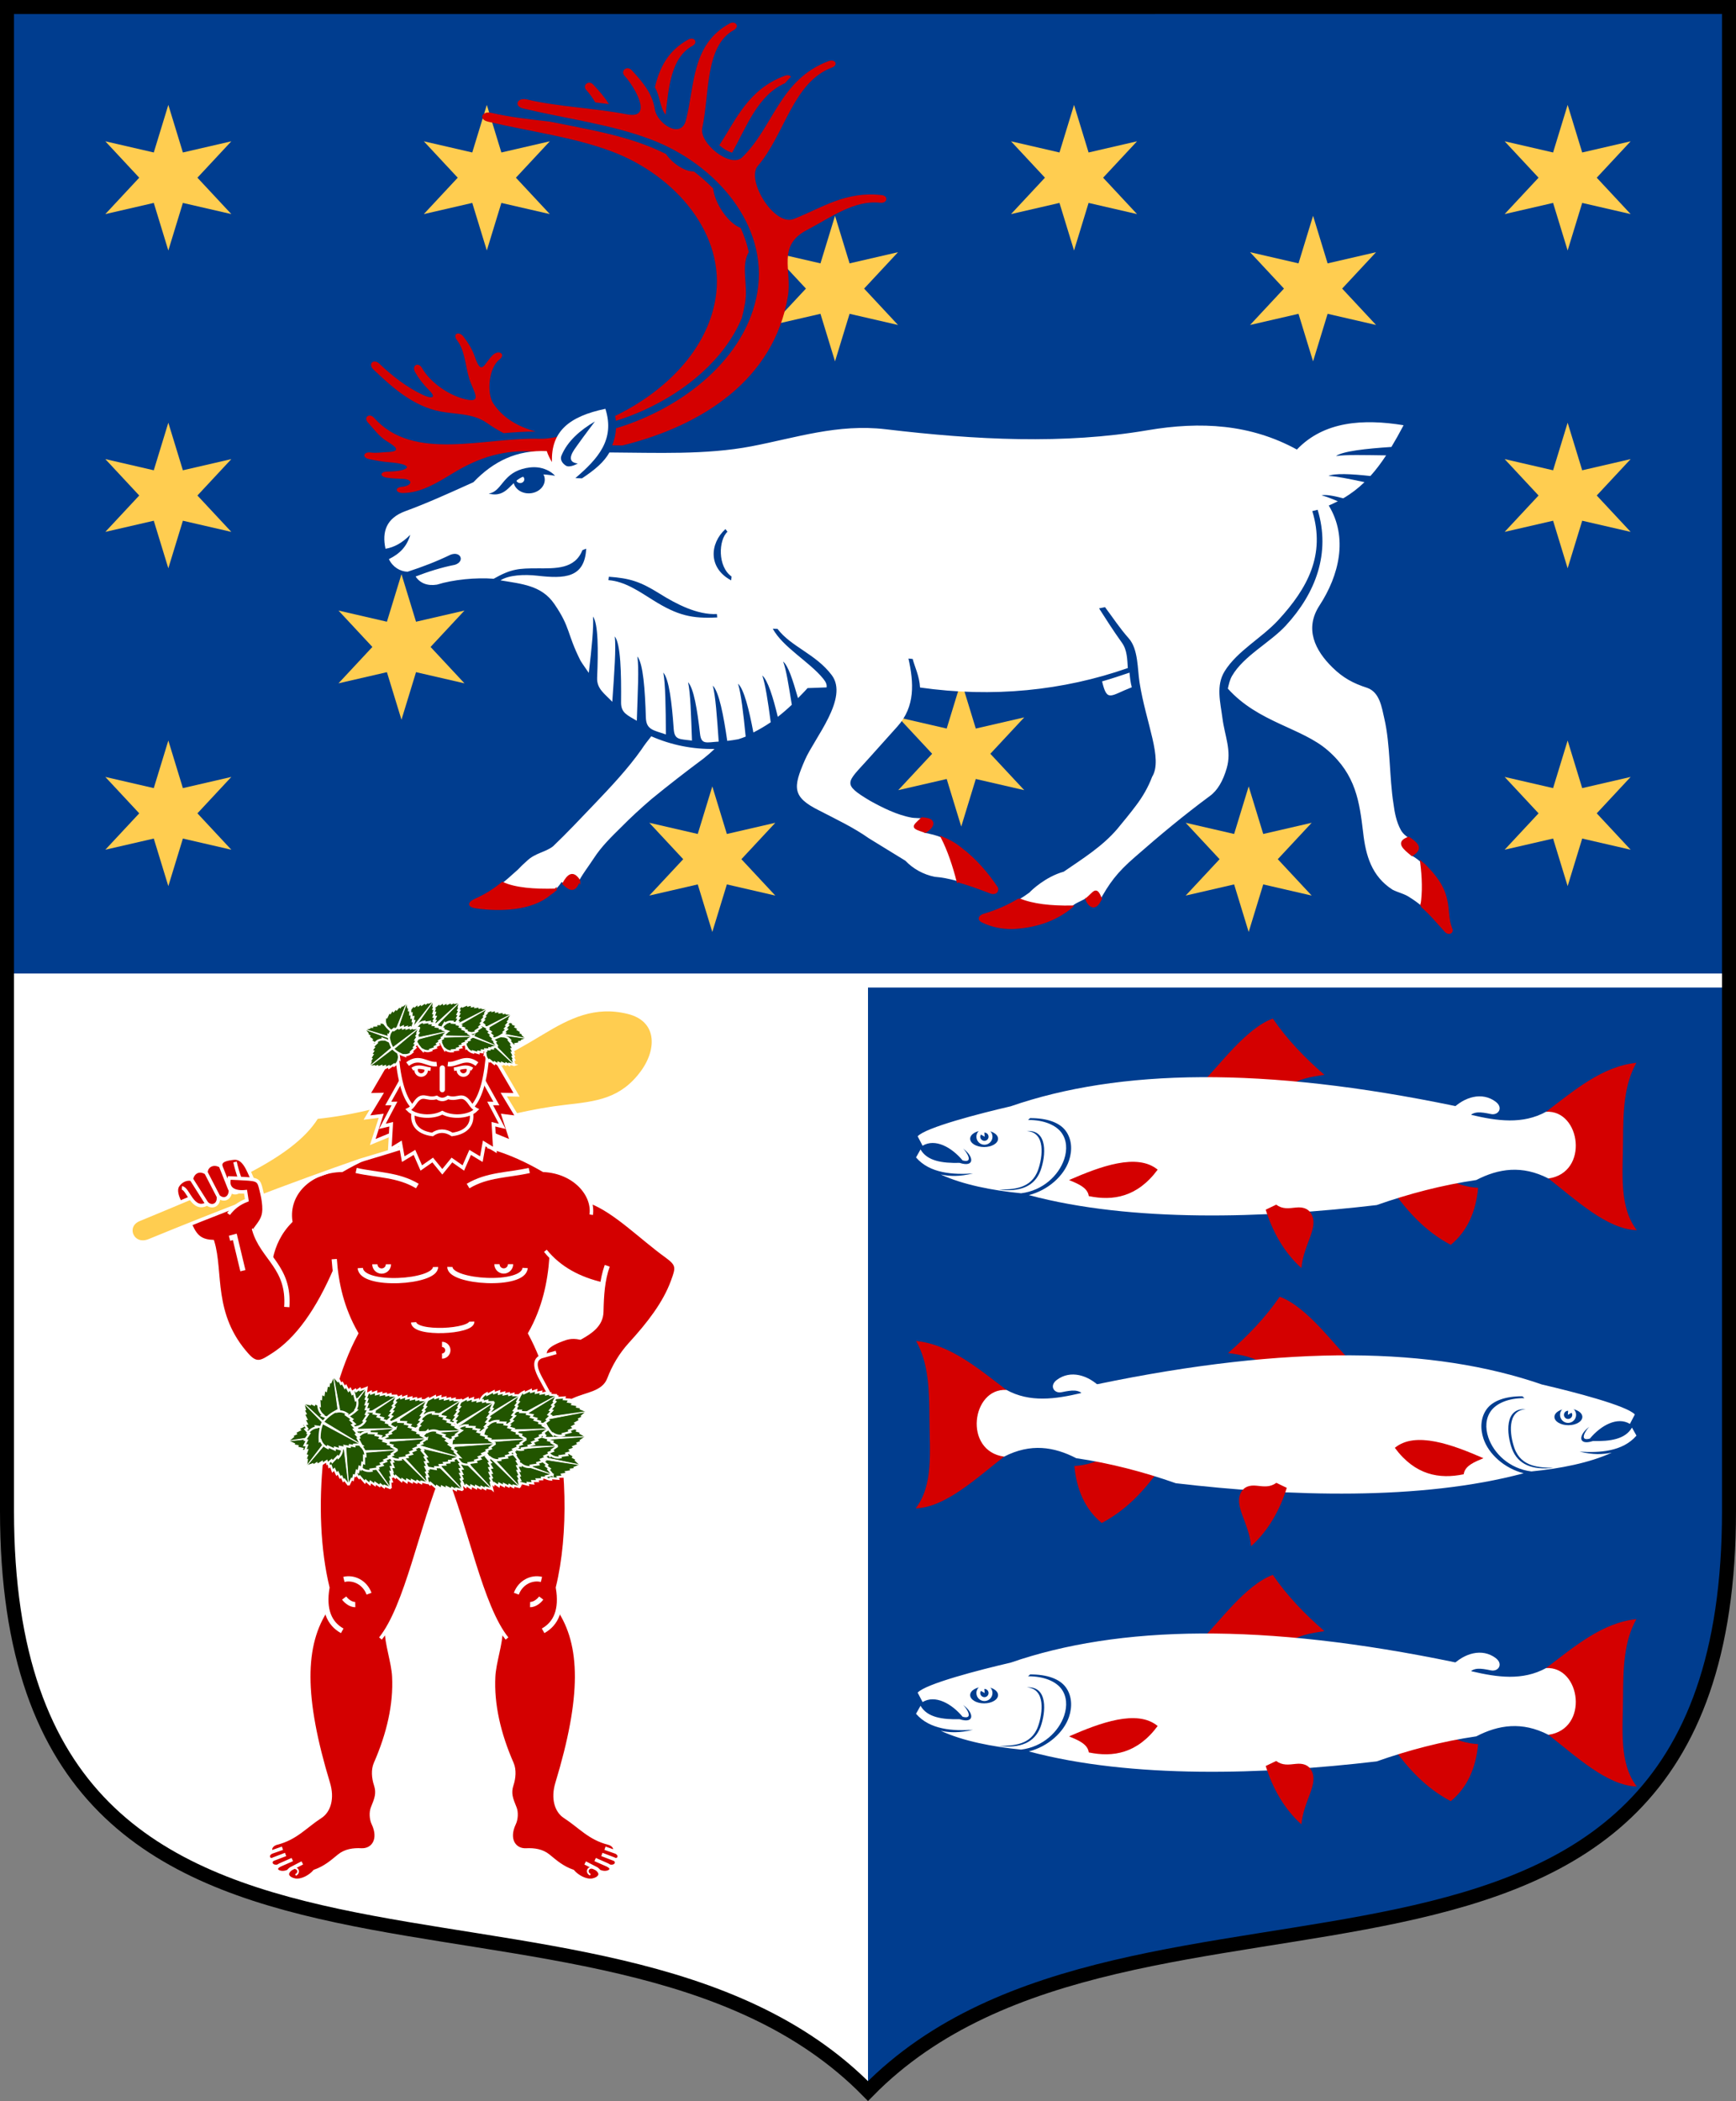
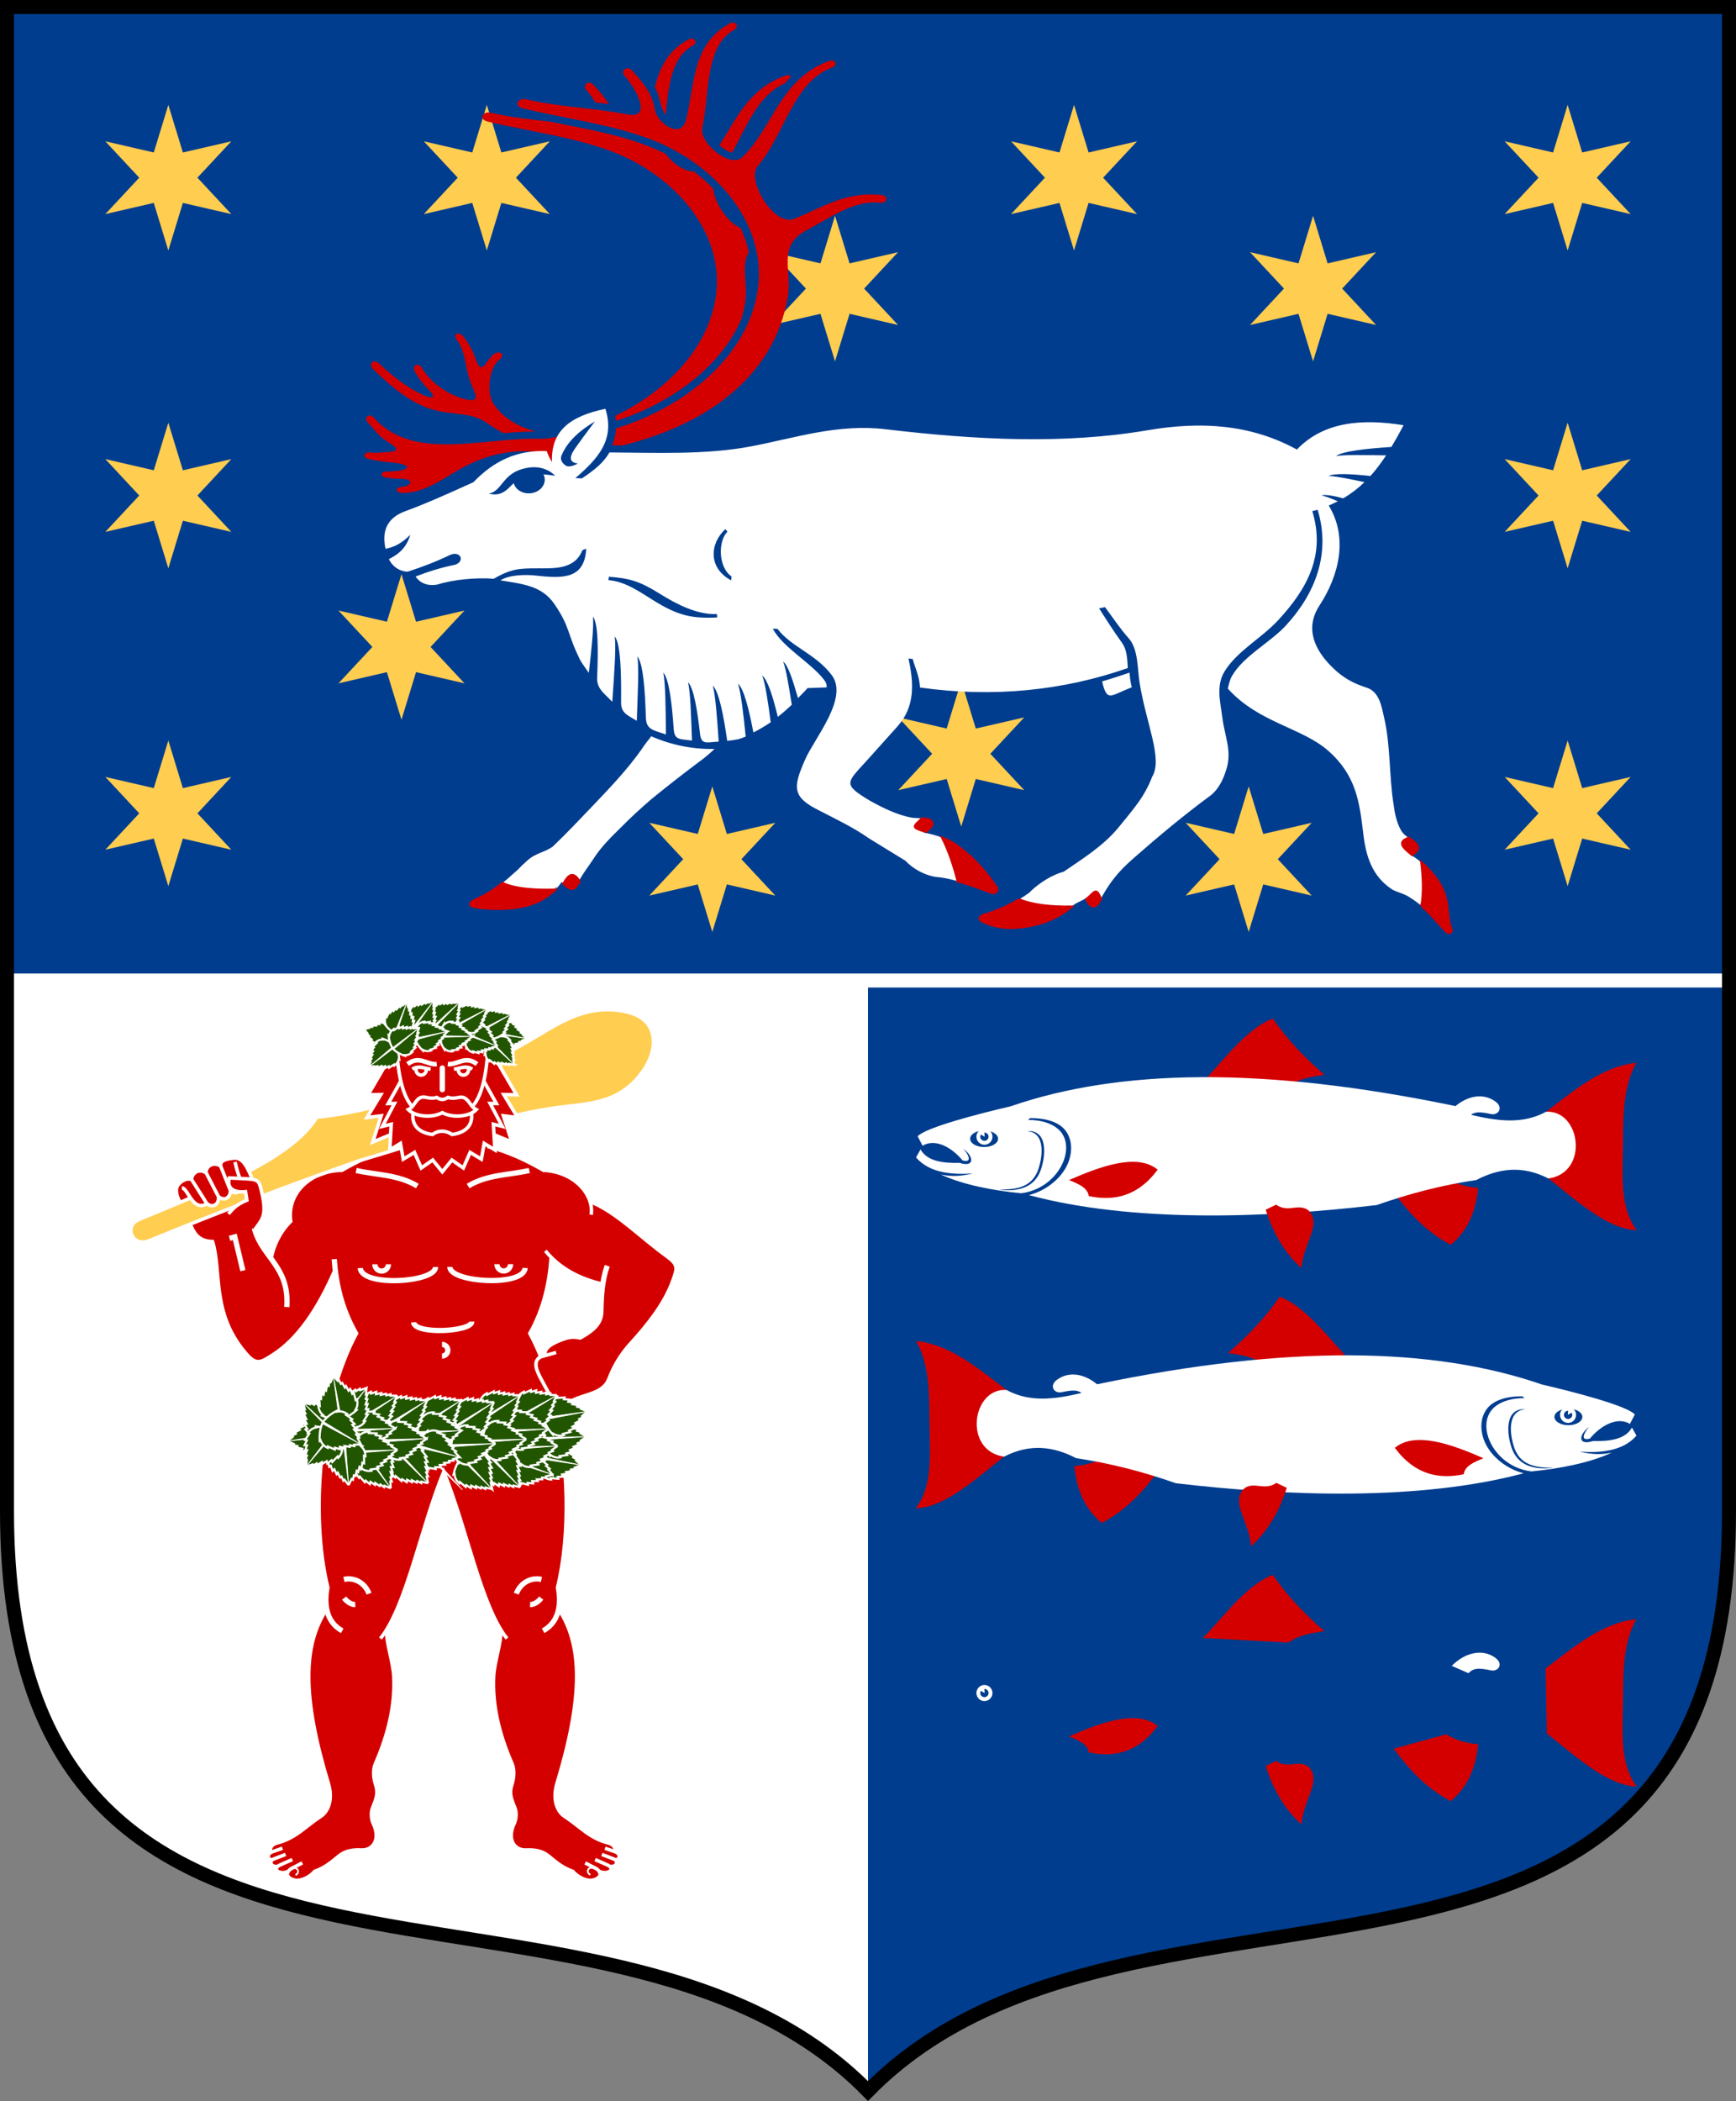
<svg xmlns="http://www.w3.org/2000/svg" xmlns:xlink="http://www.w3.org/1999/xlink" height="300" width="248">
  <rect width="100%" height="100%" fill="#808080" stroke="none" />
  <path d="m247 1v214.77c0 82.42-84.912 44.012-123 82.791-38.089-38.77-123-.37-123-82.79v-214.77z" fill="#003d8f" />
  <path d="m1 140v76.031c0 82.54 84.912 44.07 123 82.906v-158.94h-123z" fill="#fff" />
  <path id="a" d="m33.047 30.567-6.921-1.594-2.079 6.791-2.079-6.791-6.921 1.594 4.844-5.195-4.844-5.197 6.921 1.596 2.079-6.793 2.079 6.793 6.921-1.596-4.844 5.197z" fill="#ffcd50" fill-rule="evenodd" />
  <use height="300" transform="translate(154.336 97.303)" width="248" xlink:href="#a" />
  <use height="300" transform="translate(113.273 82.252)" width="248" xlink:href="#a" />
  <use height="300" transform="translate(77.711 97.303)" width="248" xlink:href="#a" />
  <use height="300" transform="translate(0 90.756)" width="248" xlink:href="#a" />
  <use height="300" transform="translate(33.306 66.999)" width="248" xlink:href="#a" />
  <use height="300" transform="translate(199.902 45.376)" width="248" xlink:href="#a" />
  <use height="300" transform="translate(0 45.376)" width="248" xlink:href="#a" />
  <use height="300" transform="translate(163.533 15.833)" width="248" xlink:href="#a" />
  <use height="300" transform="translate(95.241 15.833)" width="248" xlink:href="#a" />
  <use height="300" transform="translate(199.902)" width="248" xlink:href="#a" />
  <use height="300" transform="translate(129.386)" width="248" xlink:href="#a" />
  <use height="300" transform="translate(45.498)" width="248" xlink:href="#a" />
  <use height="300" transform="translate(199.902 90.756)" width="248" xlink:href="#a" />
  <g transform="matrix(.686 0 0 .622 42.158 -13.108)">
    <g fill-rule="evenodd">
      <path d="m16.287 105.86c-1.176-1.237.067-2.546 1.243-1.31 2.609 2.748 5.716 5.446 9.104 7.188 1.882.969 2.877.664 1.239-1.126-1.164-1.272-2.127-2.647-2.887-4.123-.781-1.518.666-2.438 1.447-.922 1.554 3.023 4.98 5.819 8.229 6.914 4.784 1.613 2.488-1.384 1.615-4.439-.818-2.861-.875-6.47-2.581-8.915-.976-1.397.398-2.165 1.372-.769 1.035 1.481 1.854 3.007 2.359 4.619 1.462 4.667 1.888 1.473 3.9-.56 1.302-1.096 2.533.089 1.23 1.185-2.272 1.913-2.693 7.789-1.277 10.104 2.079 3.399 5.078 5.259 8.802 6.434-2.161-.016-4.394.148-6.654.366-1.19-.683-2.344-1.454-3.467-2.328-2.866-2.23-6.277-1.946-9.632-2.636-5.736-1.178-10.165-5.599-14.042-9.683zm41.336 15.858.56.081c1.891.261 1.731 2.881.162 3.22.031-.092.06-.187.083-.284v-.007l.002-.008.013-.031.002-.01-.002-.001c.193-.859.024-1.722-.409-2.425-.118-.19-.255-.369-.41-.533z" fill="#d40000" />
      <path d="m15.376 126.45c-1.467-.324-1.198-1.72.368-1.496 1.215.175 2.377-.067 3.318-.097 3.364-.108 1.772-1.331-.012-2.534-1.499-1.013-2.578-2.647-3.915-4.306-.942-1.172.356-2.208 1.299-1.036 8.251 10.233 22.954 4.402 34.603 4.818 1.774.034 4.225-.479 6.142-1.388l-.336 3.933-3.836 3.74-1.531-2.652c-.712-.012-1.199-.286-1.478-.682-6.352-.528-11.609 1.235-17.143 4.956-3.463 2.33-6.718 4.519-10.427 4.537-1.503.005-1.867-1.31-.009-1.445 1.986-.274 2.178-1.687.081-1.803-1.127-.061-2.157-.073-3.292-.253-1.728-.254-1.511-1.408-.009-1.413 4.686-.023 6.038-1.676.321-2.157-1.427-.118-2.744-.41-4.143-.721z" fill="#d40000" />
      <path d="m40.147 48.993c-2.006-.516-1.267-2.527.739-2.011 3.816.993 7.964 1.47 12.136 2.009 8.198 1.849 16.766 3.279 24.197 7.433 1.343 2.141 3.922 4.072 5.809 4.001 1.443 1.207 2.795 2.521 4.033 3.927.301 3.308 3.042 7.918 5.725 9.054.744 1.783 1.315 3.636 1.682 5.533-1.688 3.26-.108 7.385-.766 11.707-.184 1.199-.42 2.361-.699 3.491-3.556 9.292-11.492 16.71-20.574 21.19-1.851.913-3.739 1.699-5.634 2.354-.03-.371-.076-.75-.138-1.135 10.437-5.59 19.083-15.08 20.878-26.834 2.267-14.837-8.367-28.416-21.637-33.89-8.071-3.331-16.996-4.545-25.751-6.823zm22.364-4.422c-.62-1.15-1.327-2.194-1.854-2.814-.946-1.11.479-2.376 1.423-1.267 1.359 1.599 2.462 3.014 3.27 4.491-.942-.147-1.89-.281-2.839-.41zm12.41-3.457c.956-4.359 2.633-8.351 6.96-10.962 1.25-.75 2.119.691.87 1.443-4.448 2.684-4.964 9.446-5.6 15.821-1.216-1.758-1.15-4.293-2.231-6.301zm13.427 13.298c3.547-6.043 6.066-12.847 13.605-15.938.622-.253 1.099-.088 1.305.218-.435.48-.846.975-1.238 1.483-5.593 2.705-7.904 9.72-11.008 15.937-.95-.258-1.825-.912-2.532-1.575l-.133-.126z" fill="#d40000" />
      <path d="m47.527 45.989c-2.063-.534-1.303-2.617.759-2.083 6.485 1.699 13.906 1.94 20.818 3.418 5.704 1.22 1.443-6.552-.479-8.827-.972-1.149.492-2.46 1.465-1.312 2.628 3.113 4.325 5.547 4.824 9.012.461 3.194 5.431 6.947 6.477 2.462 1.865-7.981 1.125-17.353 9.069-22.178 1.284-.778 2.179.716.895 1.492-6.041 3.67-5.031 14.698-6.561 22.45-.698 3.53 5.886 9.353 8.315 6.761 6.528-6.967 7.775-17.869 17.999-22.087 1.391-.572 2.088.906.698 1.477-8.151 3.363-9.794 15.318-15.443 22.586-2.517 3.238 3.415 13.931 7.463 12.187 5.87-2.53 10.753-6.433 18.308-5.488 1.496.181 1.217 1.941-.28 1.758-5.414-.676-10.242 3.345-15.328 6.295-6.215 3.603-3.001 9.219-3.91 15.205-2.876 18.941-17.605 29.631-34.45 34.21-.711-.008-1.421-.015-2.133-.021.455-1.229.735-2.526.795-3.92 14.035-4.67 27.154-16.16 29.444-31.244 2.333-15.364-8.608-29.422-22.258-35.092-8.304-3.447-17.485-4.705-26.491-7.065zm14.064 78.811c-.613.109-1.226.21-1.841.304-3.229.484-2.999-3.502-.43-3.886 1.366-.208 2.741-.489 4.114-.835-.157.981-.46 1.896-.879 2.762-.274.564-.598 1.114-.964 1.655z" fill="#d40000" />
      <path d="m87.346 193c-.702.738-1.45 1.462-2.283 2.187-3.656 3-7.321 6.127-10.863 9.327-2.256 2.14-4.318 4.23-6.255 6.393-2.14 2.322-4.164 4.505-5.716 7.149-1.044 1.778-2.623 4.004-3.392 5.831-.964 2.374-2.214.748-3.325-.36-.764 1.205-1.398 2.045-2.496 2.806-3.766 3.561-10.361 3.788-15.277 3.013-1.794-.28-1.503-1.101-.126-1.771 3.677-1.792 5.942-4.06 8.775-6.875.557-.664 1.177-1.321 1.861-1.977 1.702-1.847 3.881-2.001 5.47-3.384 2.919-3.069 5.668-6.304 8.442-9.5 3.475-4.009 7.108-8.246 9.96-12.705.614-1.039 1.318-2.045 2.049-3.044 4.185 2.016 8.6 2.996 13.175 2.91zm86.89-14.163c-4.491 1.915-5.135 3.53-6.184-1.35 2.283-.731 3.46-1.178 5.71-2.006.096 1.109.198 2.254.474 3.356zm41.023-41.717c.505-.243 1.411-.709 1.885-.977-1.363-.636-2.506-1.116-3.4-1.369.884-.206 2.495.089 4.525.687 1.644-1.059 3.096-2.289 4.428-3.71-3.259-.764-5.849-1.351-7.503-1.424 1.295-.643 4.661-.477 8.735.015 1.155-1.41 2.227-2.986 3.27-4.739-4.673-.065-8.379-.192-10.442.163 1.393-1.118 6.144-1.704 11.544-2.095.842-1.536 1.677-3.195 2.535-4.984-8.402-1.514-16.58-.932-22.217 5.58-9.652-5.824-19.998-6.512-31.059-4.437-17.48 3.28-35.758 2.241-54.574-.222-9.986-1.307-18.722 1.97-27.952 3.914-9.502 2.001-19.859 1.468-29.578 1.413-1.135 2.202-2.933 3.906-5.71 5.941l-1.383-.053c4.734-4.475 8.284-8.819 6.254-15.908-7.616 1.746-11.358 5.251-11.127 12.226-.455-.8-.82-1.641-1.082-2.514-6.185-.294-11.065 2.277-15.277 7.138-5.634 2.804-9.642 4.808-14.198 6.655-3.934 1.594-4.882 4.719-4.109 8.622 1.755-.316 3.453-1.303 5.151-3.203-.687 2.627-2.087 4.293-4.444 5.581.779 1.804 2.335 2.853 3.899 2.89 3.238-1.164 5.965-2.324 8.931-3.898 2.147-.916 3.057 1.543.928 2.306-2.926.639-5.617 1.592-8.197 2.692.924 1.538 2.462 2.216 4.446 1.866 3.421-1.176 8.136-1.669 11.814-1.351 3.669-2.312 5.334-2.388 9.131-2.388 3.714 0 7.763.231 9.346-4.178l.787-.338c-.311 6.755-4.51 6.919-10.184 6.204-2.706-.341-5.92-.165-7.668 1.065 4.415.83 8.556 1.135 11.216 5.421 3.411 5.495 2.557 6.652 5.44 12.997.487.891 1.234 2 1.738 2.831.608-5.718 1.046-10.519.874-12.938 1.112 1.712 1.099 7.714.862 14.037-.096 2.558 1.528 3.629 3.156 5.535.423-6.727.802-12.309.521-15.011 1.238 1.774 1.366 8.428 1.308 15.163-.021 2.42 1.317 2.9 3.277 4.208.19-6.694.481-12.094.113-14.77 1.223 1.636 1.598 7.659 1.772 13.992.076 2.84 1.525 2.914 4.172 3.906-.034-6.399-.098-11.62-.539-14.194 1.208 1.51 1.785 6.98 2.167 12.924.168 2.621 1.216 2.295 3.803 2.68-.2-6.061-.311-10.931-.817-13.392 1.187 1.386 1.929 6.326 2.496 11.864.261 2.567 1.398 1.914 3.886 1.764-.364-5.812-.659-10.476-1.229-12.849 1.3 1.42 2.237 6.804 3.009 12.684.768-.095 1.54-.223 2.316-.383.528-.183 1.047-.384 1.524-.602-.495-5.488-.968-9.883-1.592-12.146 1.24 1.268 2.284 5.905 3.196 11.203 1.157-.647 2.473-1.487 3.608-2.346-.58-4.873-1.11-8.67-1.754-10.736 1.151 1.102 2.233 4.917 3.229 9.493.985-.844 1.959-1.771 2.919-2.778-.669-4.456-1.142-7.997-1.812-9.923 1.094.98 2.037 4.343 3.1 8.403.613-.705 1.387-1.527 1.987-2.303l3.967-.156c.075-.621-.081-1.159-.71-2.011-2.861-3.875-8.403-7.209-10.498-11.464l.994.045c2.83 4.126 7.946 5.73 11.282 10.602 3.603 5.266-3.589 14.441-5.57 19.457-2.491 6.311-2.74 8.509 2.97 11.63 3.577 2.043 7.115 3.868 10.368 6.399 2.524 1.709 5.048 3.417 7.572 5.125 1.579 1.832 3.74 3.176 6.106 3.691.808.07 1.544.184 2.228.327 3.068.645 6.612 2.073 9.552 3.319.783.239 1.326-.197 1.181-1.038-2.001-3.326-4.512-6.582-7.522-9.07-1.77-1.646-4.234-2.889-6.575-3.418-.102-.09-.977-.181-1.077-.272 1.092-.709 2.032-1.688 1.563-2.553-.494-.907-3.172-.688-4.09-.866-3.114-.606-6.131-2.304-8.704-3.865-5.968-3.934-4.854-4.132-.43-9.567 2.04-2.507 4.081-5.014 6.12-7.52 3.734-4.586 3.401-10.058 2.29-15.578l.882.099c.388 1.726 1.407 3.922 1.529 6.551 15.113 2.368 29.799.733 43.27-4.467-.131-2.017-.116-4.106-1.228-5.814-1.824-2.799-3.408-5.557-4.759-7.885l1.239-.281c1.685 2.474 3.066 4.836 4.943 7.163 1.993 2.47 1.804 7.033 2.239 10.075 1.347 9.437 4.925 17.583 2.624 21.713-.829 2.42-1.974 4.585-3.376 6.622-1.21 1.784-2.547 3.566-3.884 5.349-3.094 3.998-7.149 6.777-11.142 9.801-3.778 1.15-6.789 4.324-7.131 4.777-2.861 2.326-6.045 4-9.359 5.093-.874.218-1.466 1.05-.383 1.592 1.91 1.02 3.948 1.465 6.113 1.465 4.67-.228 8.901-1.675 12.353-4.839.772-.905 1.872-1.205 3.09-2.028.213 1.116 1.433 2.987 2.569 1.051 2.238-4.515 3.793-6.875 7.649-10.547 5.017-4.849 10.124-9.536 15.537-13.945 1.595-1.276 2.734-3.465 3.496-6.358 1.073-4.078-.408-7.39-.886-11.501-.421-3.606-1.407-7.478.48-10.805 2.637-4.653 7.696-7.578 11.164-11.725 6.135-7.337 9.832-14.996 7.071-24.998l1.111-.307c2.737 9.919-.381 19.112-6.623 26.577-3.285 3.929-8.774 6.945-11.199 11.547-.476.904-.672 1.935-.88 2.926 6.341 7.785 15.375 8.971 20.805 14.172 5.867 5.618 6.6 11.771 7.383 18.957.523 5.092 1.733 9.957 6.13 13.044 1.228.689 2.514.919 3.673 1.835 3.163 2.162 4.981 4.803 7.226 7.487.696 1.028 1.669.534 1.234-.451-.762-2.134-.554-4.372-1.024-6.552-.621-3.23-2.403-5.659-4.525-7.995-1.057-1.015-1.668-1.61-2.696-2.215 1.303-.852 1.601-1.614 1.144-2.376-.829-1.38-2.468-1.724-3.344-3.492-.899-1.816-1.273-3.943-1.506-5.931-.896-6.186-.633-13.607-1.924-19.663-.511-2.4-.907-5.967-3.552-6.993-2.941-1.039-5.041-2.302-7.259-4.704-3.58-3.882-5.857-8.83-2.675-14.207 4.085-6.905 5.997-15.577 1.925-22.938z" fill="#fff" />
      <path d="m48.372 129.28c-1.78.318-3.169.885-2.872 2.551s1.981 2.758 3.762 2.44c1.78-.317 2.982-1.926 2.685-3.591-.297-1.666-1.796-1.719-3.576-1.401z" fill="#003d8f" />
-       <path d="m46.725 130.26c-.466.083-.778.529-.695.996.083.466.529.777.996.694.466-.083.777-.529.694-.995-.083-.46-.529-.77-.995-.69z" fill="#fff" />
+       <path d="m46.725 130.26z" fill="#fff" />
      <path d="m40.318 134.38c2.689-.468 2.793-4.28 6.927-5.634 1.026-.336 2.155-.506 3.231-.384 1.291.148 2.747.806 3.658 1.926-2.119-.386-4.53-.56-6.447.129-2.909 1.045-3.42 5.052-7.368 3.963z" fill="#003d8f" />
    </g>
    <path d="m39.747 155c4.763-4.41 19.493.535 20.959-8.17" fill="none" />
    <path d="m45.89 152.96c3.671-.387 7.922-.295 10.947-1.51" fill="none" />
    <path d="m56.347 127.93c-.614-.431-1.246-1.294-.882-2.266 1.261-3.342 3.884-5.836 6.972-7.846 0 0-2.307 3.352-3.645 5.433-.603.963-2.798 3.836.069 4.222 0 0-1.702 1.106-2.514.457z" fill="#003d8f" fill-rule="evenodd" />
    <path d="m75.882 157.33c3.572 2.462 7.912 4.922 11.953 4.695l.064.784c-5.234.296-8.191-.408-13.327-3.95-2.992-2.062-5.93-4.341-9.324-4.611l.09-.784c4.351.347 6.516 1.089 10.544 3.867z" fill="#003d8f" fill-rule="evenodd" />
    <path d="m89 142.68c-1.986 3.039-1.748 8.913 2.228 11.365" fill="none" />
    <path d="m87.886 145.78c-.289 1.94.006 4.117 1.037 5.884" fill="none" />
    <path d="m90.891 153.42-.08.876c-4.792-2.789-4.512-8.43-1.196-11.775l.424.618c-1.87 1.881-2.091 7.976.852 10.28z" fill="#003d8f" fill-rule="evenodd" />
    <g fill="#d40000" fill-rule="evenodd" stroke="#d40000" stroke-width=".5">
      <path d="m59.137 223.23c-.11.223-.212.443-.301.657-.855 2.106-1.934 1.062-2.943.028 1.067-2.115 1.995-2.811 3.244-.684z" />
      <path d="m54.211 225.3c-.344.373-.728.712-1.195 1.036-3.766 3.561-10.361 3.788-15.277 3.013-1.794-.28-1.503-1.101-.126-1.771 2.23-1.087 3.941-2.349 5.574-3.802 2.632 1.325 6.587 1.659 11.024 1.525z" />
      <path d="m234.58 229.03c1.852 1.734 3.256 3.658 4.883 5.603.696 1.028 1.669.534 1.234-.451-.762-2.134-.554-4.372-1.024-6.552-.621-3.23-2.403-5.659-4.525-7.995-.215-.207-.413-.397-.599-.572.373 3.393.518 6.733.031 9.967z" />
      <path d="m232.6 217.32c1.173-.812 1.432-1.541.993-2.273-.425-.709-1.066-1.144-1.705-1.64-2.619 1.029-.854 2.474.712 3.913z" />
      <path d="m164.81 227.47c.323 1.117 1.452 2.613 2.509.81.155-.314.309-.617.458-.912-1.042-2.699-1.148-1.585-2.966.102z" />
      <path d="m138 223.35c2.37.727 4.837 1.734 6.982 2.644.783.239 1.326-.197 1.181-1.038-2.001-3.326-4.512-6.582-7.522-9.07-1.092-1.016-2.45-1.88-3.88-2.515 1.333 2.874 2.438 6.513 3.238 9.98z" />
      <path d="m131.25 212.01c.97-.688 1.725-1.576 1.294-2.369-.255-.468-1.091-.637-1.968-.714-2.075 2.099-2.103 2.053.674 3.083z" />
      <path d="m150.79 227.53c-2.273 1.52-4.703 2.679-7.207 3.505-.874.218-1.466 1.05-.383 1.592 1.91 1.02 3.948 1.465 6.113 1.465 4.67-.228 8.901-1.675 12.353-4.839l.052-.059c-4.301.065-8.079-.363-10.929-1.663z" />
    </g>
  </g>
  <path d="m1 139h246v2h-246z" fill="#fff" />
  <path d="m55.199 232.74c3.186-5.142 5.158-15.224 8.191-22.612 3.034 7.388 5.005 17.473 8.193 22.614-.02 2.002-.96 4.598-1.063 6.644-.199 3.96.75 8.137 2.628 12.424.387.883.284 2.073-.026 3.009-.415 1.253-.073 2.042.447 3.336.243.602.19 1.582-.099 2.186-1.123 2.35.081 3.883 1.688 3.803 1.162-.058 2.287.101 3.194.843 1.003.821 1.971 1.685 3.476 2.206.606.723 1.846 1.441 2.832 1.258.71-.132 1.363-.629.937-1.252h.02c1.058.499 2.203-.145 1.454-.733.916.201 1.281-.568.812-.926l.008-.002c.606.068.878-.743.083-1.1l-.204-.072c.277-.562-.253-1.064-.81-1.205-2.759-.697-4.065-2.367-6.267-3.792-1.211-.784-1.767-2.592-1.115-4.741 3.734-12.309 3.659-19.732.229-24.871.172-.866.17-1.887-.03-3.072 1.869-7.658 1.617-18.098-.595-26.928.783.499 1.827.554 2.729.128 1.888-.891 4.296-.952 5.083-3.017.665-1.744 1.633-3.436 3.06-5.001 2.596-2.849 4.874-5.75 6.036-8.934.692-1.897.842-2.354-.894-3.603-3.645-2.625-7.283-6.378-10.858-7.739l-.044.002c-.696-2.253-3.153-4.326-6.649-4.49-2.029-1.175-4.768-2.571-7.992-3.401h-12.819c-3.225.831-5.963 2.226-7.992 3.401-4.449.038-7.899 3.255-7.321 7.276-1.589 1.608-2.371 3.378-2.788 5.223l-.025.078c-.902-1.235-1.837-2.434-2.323-4.098.601-.831 1.125-1.4 1.285-2.312.185-1.052-.093-2.224-.331-3.243-.261-1.111-.351-1.475-1.268-1.627-.603-1.315-1.216-3.215-2.707-3.038-.696.082-1.983.224-1.836 1.091l-.068-.005c-.997-.559-2.025.01-2.036.968l.016.032-.015-.004c-1.12-.678-1.963.098-2.078.932l.005.007h-.014c-.722-.173-1.525.232-1.949.893-.456.714-.032 1.389.184 2.141l.934 2.048c1.102 2.083 1.266 3.714 3.854 3.818 1.339 4.343-.258 10.404 4.988 16.22 1.345 1.492 2.096.906 3.557-.013 3.552-2.238 6.494-6.482 8.976-12.237.352 3.042 1.18 6.084 2.911 9.126-5.182 9.598-6.69 25.648-4.089 36.308-.201 1.187-.203 2.21-.029 3.078-3.426 5.138-3.501 12.56.232 24.864.653 2.15.096 3.957-1.114 4.741-2.203 1.425-3.509 3.095-6.267 3.792-.56.141-1.09.645-.809 1.209l.093.068c-.796.356-.524 1.168.083 1.1l.005.004c-.146.112-.21.264-.203.414.018.33.388.649 1.016.51-.749.587.396 1.232 1.454.733l.022-.003c-.431.626.223 1.124.934 1.256.986.183 2.226-.535 2.832-1.258 1.505-.521 2.473-1.385 3.476-2.206.907-.743 2.033-.901 3.193-.843 1.608.08 2.812-1.452 1.689-3.803-.289-.604-.342-1.584-.099-2.186.52-1.293.862-2.083.446-3.336-.31-.935-.412-2.126-.026-3.009 1.879-4.287 2.828-8.464 2.628-12.424-.103-2.046-1.044-4.643-1.062-6.646zm30.912-49.387c-.186 1.258-.24 2.563-.272 3.947-.042 1.802-1.478 2.776-2.969 3.606-1.292-.257-2.0.021-2.666.272-2.346.883-2.503 1.615-2.489 2.366l.012.049-.417.118-.06.026c-.478-1.187-.999-2.311-1.565-3.36 2.009-3.532 2.803-7.311 3.045-10.841l.012-.018c1.947 1.958 4.456 3.166 7.368 3.835z" fill="#d40000" fill-rule="evenodd" />
  <path d="m40.969 186.62c.406-5.704-3.407-7.005-4.583-11.036.712-.985 1.316-1.601 1.335-2.859.011-.714-.095-1.508-.293-2.328" fill="none" stroke="#fff" stroke-width=".75" />
  <path d="m86.747 180.73c-.731 2.059-.851 4.197-.906 6.564-.042 1.802-1.478 2.776-2.969 3.606-1.292-.257-2.0.021-2.666.272-2.346.883-2.503 1.615-2.489 2.366" fill="none" stroke="#fff" stroke-width=".75" />
  <path d="m77.912 178.59c2.054 2.53 4.892 4.012 8.267 4.777m-1.843-11.777c3.574 1.362 7.212 5.114 10.858 7.739 1.736 1.249 1.586 1.706.894 3.603-1.162 3.184-3.44 6.084-6.036 8.934-1.427 1.565-2.395 3.257-3.06 5.001-.786 2.064-3.195 2.125-5.083 3.017-.906.428-1.954.37-2.737-.134-.261-.168-.493-.386-.68-.652l-1.232-2.27c-.529-.974-1.276-2.565.051-3.119l2.137-.602m-9.793-29.41c3.224.831 5.963 2.226 7.992 3.401 4.449.209 7.218 3.51 6.81 6.339m-27.616-9.74c-3.225.831-5.963 2.226-7.992 3.401-4.449.038-7.899 3.255-7.321 7.276-1.589 1.608-2.371 3.378-2.788 5.223m9.168 1.606c-2.486 5.777-5.434 10.038-8.996 12.28-1.462.919-2.212 1.506-3.557.013-5.245-5.816-3.649-11.877-4.988-16.22-2.588-.104-2.751-1.735-3.854-3.818" fill="none" stroke="#fff" stroke-width=".5" />
  <path d="m77.251 193.74c-.478-1.187-1-2.313-1.566-3.362 2.009-3.532 2.803-7.311 3.045-10.841" fill="none" stroke="#fff" stroke-width=".493" />
  <path d="m48.89 232.85c-1.856-1.028-2.717-3.018-2.185-6.168-2.601-10.66-1.094-26.71 4.089-36.308-2.01-3.532-2.804-7.063-3.046-10.594m29.839 53.067c1.856-1.028 2.717-3.018 2.186-6.168 1.869-7.662 1.617-18.108-.598-26.942m-30.046 25.773c1.377-.339 2.983.408 3.591 2.037m-3.557.622c.425.564 1.058.944 1.589.932m26.599-3.591c-1.378-.339-2.984.408-3.591 2.037m3.556.622c-.425.564-1.057.944-1.588.932m-24.85-61.981c3.062.691 5.976.568 8.742 2.222m15.99-2.222c-3.062.691-5.977.568-8.742 2.222m-15.398 11.71c.172 2.741 10.791 2.074 10.743-.149m-6.721-.393c0 .537-.436.972-.972.972-.537 0-.972-.435-.972-.972m5.535 8.29c.134 1.785 8.353 1.351 8.314-.096m-4.252 3.251c.46 0 .832.372.832.831s-.372.831-.832.831m11.869-12.576c-.173 2.741-10.792 2.074-10.743-.149m6.721-.393c0 .537.435.972.972.972.536 0 .972-.435.972-.972" fill="none" stroke="#fff" stroke-width=".75" />
  <path d="m34.698 181.43-1.156-4.827-.754.201" fill="none" stroke="#fff" stroke-width=".75" />
  <path d="m86.427 263.89 1.544.541c.795.357.524 1.168-.083 1.1m-1.906-.752 1.714.654c.742.283.378 1.284-.68 1.014m-1.995-.939 1.72.756c1.338.623.052 1.484-1.125.928m-14.034-34.53c.005 2.013-.959 4.65-1.064 6.723-.199 3.96.75 8.137 2.628 12.424.387.883.284 2.073-.026 3.009-.415 1.253-.073 2.042.447 3.336.243.602.19 1.582-.099 2.186-1.123 2.35.081 3.883 1.688 3.803 1.162-.058 2.287.101 3.194.843 1.003.821 1.971 1.685 3.476 2.206.606.723 1.846 1.441 2.832 1.258.84-.156 1.602-.824.586-1.608l-1.65-.854m-11.166-32.04c-3.704-4.602-5.746-15.799-9.039-23.82-3.293 8.021-5.334 19.218-9.038 23.82m25.412-4.249c3.469 5.14 3.559 12.574-.189 24.929-.652 2.15-.096 3.957 1.115 4.741 2.202 1.425 3.509 3.095 6.267 3.792.559.141 1.089.645.808 1.209m-32.566-31.71c-.005 2.013.959 4.65 1.063 6.723.2 3.96-.749 8.137-2.628 12.424-.387.883-.285 2.073.026 3.009.416 1.253.074 2.042-.446 3.336-.243.603-.19 1.582.099 2.186 1.123 2.35-.081 3.883-1.689 3.803-1.161-.058-2.286.101-3.193.843-1.003.821-1.971 1.685-3.476 2.206-.606.723-1.846 1.441-2.832 1.258-.841-.156-1.602-.824-.586-1.608l1.65-.854m3.531-36.291c-3.468 5.14-3.558 12.574.189 24.929.653 2.15.096 3.957-1.114 4.741-2.203 1.425-3.509 3.095-6.267 3.792-.56.141-1.09.645-.809 1.209m1.637-.474-1.544.541c-.796.357-.524 1.168.083 1.1m1.906-.752-1.714.654c-.741.283-.378 1.284.681 1.014m1.994-.939-1.719.756c-1.339.623-.053 1.484 1.125.928" fill="none" stroke="#fff" stroke-width=".5" />
  <path d="m19.855 174.12c10.828-4.525 21.675-8.578 25.392-14.606 10.404-1.071 21.096-5.302 32.178-12.011 3.874-2.345 7.51-4.158 12.303-2.978 4.39 1.081 4.443 5.261 2.024 8.56-2.957 4.031-6.525 4.411-10.926 4.906-9.188 1.036-19.464 4.792-29.402 7.702-10.037 3.483-20.084 7.353-30.11 11.46-2.407.986-3.706-2.095-1.46-3.034z" fill="#ffcd50" fill-rule="evenodd" stroke="#fff" stroke-width=".5" />
  <path d="m36.386 175.58c.712-.985 1.316-1.601 1.335-2.859.011-.714-.095-1.508-.293-2.328-.339-1.402-.343-1.829-1.356-1.996-.603-1.315-1.216-3.215-2.707-3.038-.696.082-1.983.224-1.836 1.091l-.068-.005c-.997-.559-2.025.01-2.036.968l.016.032-.015-.004c-1.12-.678-1.963.098-2.078.932l.005.007h-.014c-.722-.173-1.525.232-1.949.893-.456.714-.032 1.389.184 2.141l1.398-.743c.583.908 1.312 1.96 2.633 1.203.615.569 1.708.291 1.608-1.01l-.004-.017c.827.726 1.724.187 1.715-.893.278.404.774.439 1.164.197.31.043.649.041.991.004.062.406.124.811.187 1.216-1.158.441-1.997 1.121-2.619 1.964l3.741 2.245z" fill="#d40000" fill-rule="evenodd" />
  <g stroke="#fff">
    <path d="m25.981 169.61c.91.044 1.508 3.48 3.63 2.255m-2.273-3.489c-.722-.173-1.525.232-1.949.893-.46.719-.005 1.728.311 2.42m5.511-.829c.108 1.396-1.16 1.615-1.735.872l-2.128-3.362c.115-.834.958-1.61 2.078-.932m3.496 2.498c.018 1.095-.893 1.643-1.727.897l-.835-1.615-.935-1.808c.011-.958 1.04-1.527 2.036-.968m4.61 1.952c-.603-1.315-1.214-3.215-2.705-3.038-.752.089-2.195.246-1.772 1.314l1.221 3.077c.236.591.824.678 1.271.401m-.512-4.237c.171.757.399 1.571.685 2.346m2.127 7.321c.712-.985 1.316-1.601 1.335-2.859.011-.714-.095-1.508-.293-2.328-.399-1.65-.334-1.95-1.993-2.065-.928-.065-1.909-.101-2.674-.137-.455 1.665.905 2.116 2.317 1.963.062.406.124.811.187 1.216-1.158.441-1.997 1.121-2.619 1.964" fill="none" stroke-width=".5" />
    <path d="m83.013 209.18-.908.365.101.189-.638.087.068.228-.751.128.159.229-.759.117.162.314-.778.043.079.259-1.079-.095.053.21c-.501-.045-.965-.224-1.346-.699l-.084.133c-.347-.843-.559-1.713-.486-2.616.244-.872.745-1.614 1.362-2.286l.032.153c.523-.313 1.02-.321 1.505-.189l-.122.178 1.044.285-.164.215.716.309-.261.238.672.373-.228.16.66.38-.142.191.568.303-.159.142.725.657z" fill="#250" fill-rule="evenodd" stroke-width=".3" />
    <path d="m82.944 209.17-6.17-.932.059-.329 6.112 1.261z" fill="#fff" fill-rule="evenodd" stroke-width=".1" />
    <path d="m83.792 205.12-.804.557.139.162-.603.226.116.208-.704.291.206.187-.714.282.228.27-.75.214.134.235-1.073.146.098.193c-.499.067-.99-.005-1.468-.384l-.052.148c-.524-.746-.924-1.546-1.052-2.444.045-.905.369-1.739.822-2.53l.066.143c.44-.422.923-.539 1.425-.518l-.08.201 1.082.047-.112.246.766.143-.201.29.737.215-.187.206.728.225-.096.217.621.17-.124.174.852.48z" fill="#250" fill-rule="evenodd" stroke-width=".3" />
    <path d="m83.723 205.12-6.224.455-.016-.333 6.239-.121z" fill="#fff" fill-rule="evenodd" stroke-width=".1" />
    <path d="m83.891 201.52-.733.649.158.144-.572.296.14.193-.665.372.227.162-.676.365.258.241-.719.301.16.217-1.048.272.12.18c-.487.125-.984.112-1.503-.208l-.034.153c-.609-.678-1.101-1.426-1.334-2.301-.062-.904.16-1.771.517-2.61l.082.134c.387-.47.853-.644 1.354-.683l-.055.209 1.08-.082-.082.257.777.052-.166.312.758.126-.162.227.749.137-.07.227.637.095-.103.187.903.376z" fill="#250" fill-rule="evenodd" stroke-width=".3" />
    <path d="m83.827 201.54-6.126 1.189-.055-.33 6.181-.859z" fill="#fff" fill-rule="evenodd" stroke-width=".1" />
    <path d="m78.953 210.57-.954.218.07.203-.643-.014.03.235-.762.009.121.251-.768-.004.111.335-.775-.08.037.268-1.05-.263.019.216c-.487-.123-.917-.373-1.22-.902l-.103.118c-.209-.887-.283-1.779-.068-2.659.378-.824.989-1.477 1.704-2.043l.008.157c.565-.228 1.057-.157 1.516.049l-.149.157.987.446-.195.187.658.418-.295.195.604.474-.251.122.592.479-.17.166.513.389-.18.115.613.763z" fill="#250" fill-rule="evenodd" stroke-width=".3" />
    <path d="m78.889 210.54-5.947-1.892.11-.315 5.837 2.207z" fill="#fff" fill-rule="evenodd" stroke-width=".1" />
    <path d="m79.58 199.2-.458.864.199.08-.431.478.199.131-.491.582.269.072-.505.58.327.136-.568.534.227.147-.885.624.176.126c-.412.289-.881.451-1.479.333l.021.155c-.808-.421-1.531-.948-2.058-1.686-.377-.824-.472-1.714-.434-2.624l.124.096c.197-.576.572-.903 1.028-1.116l.022.215.982-.456.014.27.746-.225-.045.351.754-.148-.072.269.749-.136.014.237.629-.135-.03.212.978.034z" fill="#250" fill-rule="evenodd" stroke-width=".3" />
    <path d="m79.525 199.23-5.316 3.266-.168-.289 5.484-2.977z" fill="#fff" fill-rule="evenodd" stroke-width=".1" />
    <path d="m79.654 206.46-.802.559.14.162-.602.228.116.207-.702.293.206.187-.714.285.229.269-.749.216.135.235-1.072.149.099.193c-.499.068-.991-.002-1.469-.38l-.052.148c-.527-.744-.929-1.544-1.06-2.44.042-.905.363-1.74.814-2.532l.066.142c.439-.423.922-.542 1.424-.523l-.079.201 1.081.043-.111.247.766.141-.201.291.738.213-.187.207.728.222-.095.218.622.168-.124.174.854.478z" fill="#250" fill-rule="evenodd" stroke-width=".3" />
    <path d="m79.589 206.46-6.222.475-.016-.333 6.239-.141z" fill="#fff" fill-rule="evenodd" stroke-width=".1" />
    <path d="m78.396 204.01-.803.56.14.161-.601.228.116.208-.703.293.207.187-.714.285.228.27-.749.216.134.234-1.072.15.099.192c-.498.069-.99-.002-1.469-.379l-.051.148c-.527-.745-.929-1.544-1.06-2.44.042-.905.364-1.74.814-2.533l.066.142c.439-.422.922-.541 1.424-.522l-.079.201 1.082.043-.111.247.766.141-.201.291.739.212-.187.207.728.222-.095.218.621.168-.124.174.854.478z" fill="#250" fill-rule="evenodd" stroke-width=".3" />
    <path d="m78.331 204.02-6.222.475-.016-.333 6.239-.141z" fill="#fff" fill-rule="evenodd" stroke-width=".1" />
    <path d="m74.306 212.34-.95-.234-.028.212-.569-.301-.079.224-.684-.335-.004.278-.685-.348-.052.349-.656-.42-.087.256-.82-.706-.08.201c-.381-.329-.652-.745-.684-1.354l-.145.059c.211-.887.547-1.716 1.134-2.406.708-.566 1.547-.875 2.44-1.06l-.063.143c.608.051 1.016.335 1.333.726l-.203.073.681.841-.259.08.4.669-.351.041.328.695-.278-.004.314.694-.227.072.284.578-.213.022.205.957z" fill="#250" fill-rule="evenodd" stroke-width=".3" />
    <path d="m74.257 212.29-4.464-4.362.24-.232 4.223 4.594z" fill="#fff" fill-rule="evenodd" stroke-width=".1" />
    <path d="m74.311 199.21-.419.884.202.07-.409.497.205.122-.465.604.272.06-.478.601.332.12-.543.56.234.136-.856.662.181.118c-.398.307-.86.49-1.463.4l.028.155c-.826-.385-1.573-.879-2.132-1.592-.413-.806-.549-1.69-.551-2.602l.128.09c.171-.585.531-.927.977-1.161l.031.214.96-.5.026.269.735-.259-.03.352.746-.182-.059.272.743-.169.025.237.623-.163-.021.213.979-.01z" fill="#250" fill-rule="evenodd" stroke-width=".3" />
    <path d="m74.252 199.25-5.165 3.503-.18-.282 5.345-3.221z" fill="#fff" fill-rule="evenodd" stroke-width=".1" />
    <path d="m75.179 205.48-.802.56.14.161-.602.228.116.207-.702.293.206.187-.714.285.228.269-.749.216.135.235-1.072.149.098.193c-.498.068-.99-.002-1.468-.38l-.052.148c-.527-.744-.929-1.544-1.06-2.44.042-.905.363-1.74.814-2.532l.066.142c.439-.423.922-.542 1.424-.522l-.079.201 1.081.043-.111.247.766.141-.201.291.738.213-.187.207.728.222-.095.218.622.168-.124.174.854.478z" fill="#250" fill-rule="evenodd" stroke-width=".3" />
    <path d="m75.11 205.48-6.222.475-.016-.334 6.239-.141z" fill="#fff" fill-rule="evenodd" stroke-width=".1" />
    <path d="m70.315 212.62-.95-.234-.029.212-.568-.301-.079.224-.684-.335-.004.279-.685-.349-.052.349-.656-.42-.087.256-.82-.706-.08.201c-.38-.33-.652-.745-.684-1.354l-.145.059c.212-.887.547-1.717 1.134-2.407.708-.566 1.547-.875 2.44-1.06l-.063.143c.607.051 1.015.335 1.332.725l-.203.074.681.841-.259.079.4.669-.351.041.327.695-.278-.004.314.694-.227.072.284.578-.212.022.205.957z" fill="#250" fill-rule="evenodd" stroke-width=".3" />
    <path d="m70.271 212.57-4.463-4.361.239-.233 4.223 4.594z" fill="#fff" fill-rule="evenodd" stroke-width=".1" />
    <path d="m70.576 200.19-.419.885.202.07-.408.497.204.122-.464.603.272.06-.478.602.332.12-.543.559.234.137-.856.662.181.118c-.399.307-.86.49-1.464.4l.029.154c-.827-.384-1.573-.878-2.132-1.591-.414-.806-.549-1.691-.552-2.603l.128.091c.171-.585.531-.928.977-1.161l.032.214.96-.5.026.269.735-.258-.03.352.747-.182-.06.272.743-.169.025.236.623-.162-.02.212.978-.01z" fill="#250" fill-rule="evenodd" stroke-width=".3" />
    <path d="m70.517 200.22-5.165 3.503-.18-.281 5.344-3.222z" fill="#fff" fill-rule="evenodd" stroke-width=".1" />
    <path d="m70.769 206.11-.803.56.14.161-.602.228.117.207-.703.293.206.187-.713.285.228.27-.749.216.135.234-1.072.15.099.192c-.499.069-.991-.002-1.469-.38l-.052.148c-.526-.744-.929-1.543-1.06-2.44.042-.906.363-1.74.814-2.533l.066.142c.439-.423.922-.541 1.424-.522l-.079.201 1.081.043-.111.247.766.141-.201.291.738.213-.187.207.729.222-.096.218.622.168-.124.174.854.478z" fill="#250" fill-rule="evenodd" stroke-width=".3" />
    <path d="m70.705 206.11-6.222.475-.017-.333 6.239-.141z" fill="#fff" fill-rule="evenodd" stroke-width=".1" />
-     <path d="m66.117 212.76-.95-.234-.028.212-.569-.301-.079.224-.684-.335-.004.278-.685-.348-.051.349-.656-.42-.087.256-.82-.706-.08.201c-.381-.329-.653-.745-.685-1.354l-.145.059c.211-.887.547-1.716 1.133-2.406.708-.566 1.548-.875 2.44-1.06l-.063.143c.607.051 1.015.335 1.333.726l-.203.073.681.841-.258.08.4.669-.351.041.328.695-.278-.004.314.694-.227.072.284.578-.213.022.205.957z" fill="#250" fill-rule="evenodd" stroke-width=".3" />
    <path d="m66.072 212.71-4.464-4.362.24-.232 4.223 4.594z" fill="#fff" fill-rule="evenodd" stroke-width=".1" />
    <path d="m65.914 199.91-.419.885.202.07-.409.497.205.122-.465.603.272.06-.478.602.332.12-.543.559.233.137-.856.662.181.118c-.398.307-.86.49-1.463.4l.028.154c-.827-.384-1.573-.878-2.132-1.591-.413-.806-.549-1.691-.552-2.603l.128.091c.171-.585.531-.928.976-1.161l.032.214.96-.499.026.269.735-.259-.03.352.747-.182-.059.272.743-.169.025.236.622-.162-.02.212.979-.01z" fill="#250" fill-rule="evenodd" stroke-width=".3" />
    <path d="m65.855 199.94-5.164 3.503-.18-.282 5.344-3.222z" fill="#fff" fill-rule="evenodd" stroke-width=".1" />
    <path d="m65.949 204.26-.803.56.141.161-.602.228.116.208-.703.293.207.187-.714.285.228.27-.749.216.135.234-1.072.15.098.192c-.498.069-.99-.002-1.469-.379l-.051.147c-.527-.744-.929-1.543-1.06-2.44.042-.905.364-1.74.814-2.533l.066.142c.439-.422.922-.541 1.424-.522l-.079.201 1.082.043-.111.246.766.141-.201.291.739.212-.187.207.728.222-.095.218.621.168-.124.174.854.478z" fill="#250" fill-rule="evenodd" stroke-width=".3" />
    <path d="m65.88 204.26-6.222.475-.016-.333 6.239-.141z" fill="#fff" fill-rule="evenodd" stroke-width=".1" />
    <path d="m65.648 208.05-.933.293.086.196-.643.037.049.233-.758.068.141.241-.766.057.137.326-.779-.019.059.264-1.068-.179.036.213c-.496-.084-.944-.299-1.287-.802l-.093.125c-.279-.868-.423-1.751-.279-2.646.312-.85.869-1.551 1.537-2.172l.02.156c.545-.272 1.042-.241 1.516-.071l-.136.168 1.019.366-.18.202.689.364-.278.218.64.424-.24.141.628.431-.157.179.543.347-.17.129.671.712z" fill="#250" fill-rule="evenodd" stroke-width=".3" />
    <path d="m65.584 208.03-6.078-1.413.084-.324 5.994 1.737z" fill="#fff" fill-rule="evenodd" stroke-width=".1" />
    <path d="m61.149 211.78-.95-.234-.029.212-.569-.301-.078.224-.684-.335-.004.278-.685-.348-.052.349-.656-.42-.087.256-.82-.706-.08.201c-.38-.329-.652-.745-.684-1.354l-.145.059c.212-.887.547-1.716 1.134-2.406.708-.566 1.547-.875 2.44-1.06l-.063.143c.607.051 1.015.335 1.332.726l-.203.073.681.841-.259.08.4.669-.351.041.327.695-.278-.004.314.694-.227.072.284.578-.212.022.205.957z" fill="#250" fill-rule="evenodd" stroke-width=".3" />
    <path d="m61.105 211.73-4.463-4.362.239-.232 4.223 4.594z" fill="#fff" fill-rule="evenodd" stroke-width=".1" />
    <path d="m61.055 199.91-.419.884.202.07-.409.497.205.122-.465.603.272.06-.478.601.332.121-.543.559.233.136-.856.663.181.118c-.398.307-.86.49-1.463.401l.028.154c-.827-.384-1.573-.879-2.132-1.592-.413-.806-.549-1.69-.552-2.602l.128.09c.171-.585.531-.927.976-1.16l.032.214.96-.5.026.269.735-.259-.03.352.747-.182-.059.272.743-.169.025.237.623-.163-.021.213.979-.01z" fill="#250" fill-rule="evenodd" stroke-width=".3" />
    <path d="m60.996 199.94-5.164 3.503-.18-.282 5.344-3.221z" fill="#fff" fill-rule="evenodd" stroke-width=".1" />
    <path d="m60.976 205.41-.803.559.141.162-.602.228.116.207-.703.293.207.187-.714.285.228.27-.749.216.135.234-1.072.15.098.193c-.498.068-.99-.002-1.469-.38l-.051.148c-.527-.745-.929-1.544-1.06-2.44.041-.905.363-1.74.814-2.533l.066.142c.439-.422.922-.541 1.424-.522l-.08.201 1.082.043-.111.247.767.141-.201.291.739.212-.187.207.728.222-.095.218.622.168-.124.175.854.478z" fill="#250" fill-rule="evenodd" stroke-width=".3" />
    <path d="m60.907 205.41-6.222.475-.016-.333 6.239-.141z" fill="#fff" fill-rule="evenodd" stroke-width=".1" />
    <path d="m55.826 212.5-.906-.368-.059.206-.519-.38-.111.211-.629-.43-.044.275-.628-.443-.101.338-.589-.51-.123.241-.71-.818-.108.187c-.329-.38-.538-.831-.482-1.438l-.153.037c.337-.847.788-1.62 1.468-2.219.781-.458 1.657-.644 2.567-.698l-.084.133c.594.137.957.477 1.215.909l-.212.043.553.93-.267.041.299.72-.353-.01.224.735-.275-.044.211.732-.235.039.198.612-.214-.009.065.976z" fill="#250" fill-rule="evenodd" stroke-width=".3" />
    <path d="m55.787 212.44-3.791-4.957.271-.195 3.52 5.153z" fill="#fff" fill-rule="evenodd" stroke-width=".1" />
    <path d="m56.749 199.27-.418.885.202.07-.409.497.204.122-.464.603.272.06-.478.602.332.12-.543.559.233.137-.856.662.181.118c-.399.307-.86.49-1.464.401l.029.154c-.827-.384-1.573-.878-2.132-1.591-.413-.806-.549-1.691-.552-2.603l.128.091c.171-.585.531-.928.976-1.161l.032.214.96-.5.026.269.735-.259-.03.353.747-.182-.06.272.743-.168.026.236.622-.163-.02.213.978-.01z" fill="#250" fill-rule="evenodd" stroke-width=".3" />
    <path d="m56.694 199.31-5.165 3.503-.18-.281 5.344-3.222z" fill="#fff" fill-rule="evenodd" stroke-width=".1" />
    <path d="m56.497 203.94-.803.56.141.161-.602.228.116.207-.703.293.207.187-.714.285.228.269-.749.216.135.235-1.072.15.098.192c-.498.069-.99-.002-1.469-.38l-.051.148c-.527-.744-.929-1.543-1.06-2.44.042-.905.364-1.74.814-2.532l.066.142c.439-.423.922-.542 1.424-.522l-.079.201 1.082.043-.111.247.767.141-.201.291.739.213-.187.207.728.222-.095.218.621.168-.124.174.854.478z" fill="#250" fill-rule="evenodd" stroke-width=".3" />
    <path d="m56.433 203.94-6.222.475-.016-.333 6.239-.141z" fill="#fff" fill-rule="evenodd" stroke-width=".1" />
    <path d="m56.778 207.02-.802.559.14.162-.602.228.116.207-.702.293.206.187-.714.284.229.27-.749.216.135.235-1.072.149.099.193c-.499.068-.991-.002-1.469-.38l-.052.148c-.526-.744-.929-1.544-1.06-2.44.042-.905.363-1.74.814-2.532l.066.142c.439-.423.922-.542 1.424-.523l-.079.201 1.081.043-.111.247.766.141-.201.291.738.213-.187.207.729.222-.096.218.622.168-.124.174.854.478z" fill="#250" fill-rule="evenodd" stroke-width=".3" />
    <path d="m56.709 207.02-6.222.476-.016-.334 6.239-.141z" fill="#fff" fill-rule="evenodd" stroke-width=".1" />
    <path d="m49.802 212.04-.598-.775-.155.148-.257-.59-.201.126-.327-.687-.177.215-.319-.699-.258.241-.252-.737-.228.146-.202-1.064-.187.108c-.093-.495-.046-.989.308-1.486l-.151-.044c.718-.562 1.496-1.003 2.386-1.177.906-.002 1.756.278 2.57.689l-.139.073c.443.418.585.894.591 1.397l-.205-.069.009 1.083-.251-.099-.103.773-.301-.187-.176.748-.216-.176-.186.738-.222-.085-.137.629-.18-.115-.435.877z" fill="#250" fill-rule="evenodd" stroke-width=".3" />
    <path d="m49.796 211.97-.777-6.192.332-.033.445 6.224z" fill="#fff" fill-rule="evenodd" stroke-width=".1" />
    <path d="m41.082 205.76.754-.624-.153-.149.581-.278-.134-.197.677-.35-.221-.17.687-.343-.25-.249.728-.277-.153-.223 1.056-.237-.114-.184c.491-.109.987-.08 1.495.257l.039-.151c.586.698 1.053 1.462 1.258 2.344.034.905-.218 1.764-.601 2.591l-.078-.136c-.403.458-.874.616-1.376.639l.062-.207-1.081.047.09-.255-.775-.077.176-.307-.754-.151.169-.221-.744-.161.077-.225-.633-.116.109-.184-.891-.405z" fill="#250" fill-rule="evenodd" stroke-width=".3" />
    <path d="m41.148 205.75 6.162-.988.044.331-6.206.657z" fill="#fff" fill-rule="evenodd" stroke-width=".1" />
    <path d="m43.325 200.29.957.206.022-.212.577.285.072-.227.694.315-.004-.278.695.328.041-.351.668.401.08-.259.841.683.074-.203c.39.318.674.726.724 1.333l.143-.063c-.186.893-.497 1.732-1.064 2.439-.691.586-1.521.92-2.408 1.13l.059-.145c-.608-.033-1.024-.305-1.353-.686l.201-.079-.705-.822.256-.087-.42-.656.35-.051-.347-.685.278-.004-.333-.685.224-.078-.301-.569.212-.028-.233-.95z" fill="#250" fill-rule="evenodd" stroke-width=".3" />
    <path d="m43.373 200.34 4.588 4.23-.233.239-4.356-4.47z" fill="#fff" fill-rule="evenodd" stroke-width=".1" />
    <path d="m52.373 198.16-.109.972.214.001-.226.602.233.049-.243.722.276-.032-.257.724.353.006-.332.705.265.053-.595.905.21.053c-.278.42-.655.743-1.254.854l.077.136c-.906-.095-1.773-.32-2.533-.812-.653-.629-1.068-1.421-1.367-2.282l.151.044c-.028-.609.201-1.05.547-1.415l.099.192.746-.785.112.246.611-.483.086.343.647-.414.032.277.648-.401.101.216.536-.356.049.208.922-.327z" fill="#250" fill-rule="evenodd" stroke-width=".3" />
    <path d="m52.328 198.22-3.747 4.99-.262-.207 4.008-4.783z" fill="#fff" fill-rule="evenodd" stroke-width=".1" />
    <path d="m47.617 196.44.645.735.145-.157.294.573.193-.139.37.666.162-.226.362.677.243-.257.298.72.218-.16.268 1.048.18-.119c.124.487.109.984-.213 1.502l.153.035c-.681.606-1.43 1.095-2.307 1.325-.904.059-1.77-.167-2.607-.526l.134-.082c-.469-.389-.641-.856-.678-1.357l.209.056-.078-1.079.257.082.055-.777.311.167.129-.758.226.162.139-.749.228.071.097-.637.187.104.38-.902z" fill="#250" fill-rule="evenodd" stroke-width=".3" />
    <path d="m47.627 196.51 1.166 6.13-.33.054-.836-6.184z" fill="#fff" fill-rule="evenodd" stroke-width=".1" />
    <path d="m43.724 209.4.116-.972-.214-.002.23-.601-.232-.051.248-.72-.276.03.262-.722-.353-.009.337-.703-.265-.055.601-.9-.209-.054c.28-.418.66-.739 1.26-.845l-.076-.137c.906.101 1.771.333 2.527.831.649.633 1.058 1.429 1.351 2.292l-.151-.045c.024.609-.208 1.048-.556 1.411l-.098-.193-.751.779-.111-.247-.615.479-.084-.343-.65.41-.03-.277-.65.397-.099-.216-.539.353-.048-.209-.924.32z" fill="#250" fill-rule="evenodd" stroke-width=".3" />
    <path d="m43.766 209.35 3.783-4.963.26.21-4.043 4.754z" fill="#fff" fill-rule="evenodd" stroke-width=".1" />
    <path d="m51.564 206.23-.977.038.031.212-.63-.132-.013.237-.75-.132.074.268-.755-.145.047.351-.747-.222-.013.27-.984-.451-.021.215c-.456-.21-.833-.535-1.033-1.111l-.123.097c-.043-.91.049-1.801.422-2.626.523-.74 1.244-1.27 2.05-1.695l-.02.155c.597-.12 1.068.04 1.481.327l-.174.127.887.62-.226.148.57.531-.326.137.508.577-.269.073.494.58-.198.132.433.476-.199.08.462.863z" fill="#250" fill-rule="evenodd" stroke-width=".3" />
    <path d="m51.505 206.2-5.498-2.952.166-.29 5.332 3.242z" fill="#fff" fill-rule="evenodd" stroke-width=".1" />
    <path d="m55.283 146.87v4.823l-2.707 4.629 1.829-.041-1.985 3.285 2.04-.253-1.211 3.749 2.703-1.113h14.468l2.703 1.113-1.211-3.749 2.04.253-1.986-3.285 1.829.041-2.707-4.629v-4.95l-15.807.128z" fill="#d40000" fill-rule="evenodd" stroke-width=".5" />
    <path d="m63.186 154.35h-5.928l-1.797 3.21.891-.011-1.724 3.27 1.259-.299-.209 3.667 1.524-.933.404 2.25 1.602-.965.976 2.226 1.629-1.138 1.373 1.682 1.373-1.682 1.629 1.138.976-2.226 1.602.965.404-2.25 1.525.933-.209-3.667 1.259.299-1.724-3.27.891.011-1.797-3.21h-5.928z" fill="#d40000" fill-rule="evenodd" stroke-width=".5" />
    <path d="m69.708 149.95c-.254 3.754-.919 6.605-2.228 8.044l-8.59-.001c-1.31-1.438-1.975-4.29-2.23-8.043l6.565-4.151 6.482 4.151z" fill="#d40000" fill-rule="evenodd" stroke-width=".5" />
    <path d="m59.028 158.89c-.225 1.383.384 2.774 2.742 3.09.889-.626 1.831-.627 2.824 0 2.359-.315 2.968-1.707 2.743-3.09" fill="none" stroke-width=".5" />
    <path d="m63.186 152.49v3.093" fill="none" stroke-linecap="round" stroke-width=".75" />
    <path d="m58.228 151.93c1.699-1.299 2.776.156 4.164 0" fill="none" stroke-width=".65" />
    <path d="m58.909 152.66c.907-.584 1.623-.118 2.612 0" fill="none" stroke-width=".5" />
    <path d="m68.139 151.93c-1.7-1.299-2.776.156-4.164 0" fill="none" stroke-width=".65" />
    <path d="m67.463 152.66c-.907-.584-1.623-.118-2.612 0" fill="none" stroke-width=".5" />
    <path d="m59.437 152.42v.348c0 .403.328.731.731.731.403 0 .73-.328.73-.731v-.222" fill="none" stroke-width=".5" />
    <path d="m65.47 152.52v.25c0 .403.327.731.73.731.403 0 .73-.328.73-.731v-.32" fill="none" stroke-width=".5" />
    <path d="m67.168 157.59c.228.337.491.658.877.844-1 1.032-3.393 1.225-4.858.433-1.466.791-3.858.599-4.859-.433.406-.195.676-.541.914-.897 1.129-1.696 1.655-.387 3.14-.845.564.382 1.046.382 1.61 0 1.542.474 1.998-.84 3.176.898z" fill="#d40000" fill-rule="evenodd" stroke-width=".5" />
    <path d="m75.278 148.28-.685.286.078.142-.483.072.053.173-.568.105.123.172-.575.096.126.237-.59.04.062.195-.819-.061.042.159c-.381-.029-.734-.16-1.028-.516l-.062.101c-.271-.636-.441-1.294-.395-1.979.176-.664.549-1.232 1.01-1.748l.026.116c.393-.243.77-.254 1.14-.159l-.091.137.795.206-.122.164.546.228-.195.184.513.276-.172.123.505.282-.106.146.434.224-.12.109.556.491z" fill="#250" fill-rule="evenodd" stroke-width=".3" />
    <path d="m75.228 148.27-4.69-.645.041-.25 4.648.895z" fill="#fff" fill-rule="evenodd" stroke-width=".1" />
    <path d="m73.147 144.76-.365.647.149.065-.337.354.148.103-.384.431.203.06-.395.429.245.109-.441.394.169.116-.684.455.131.099c-.318.21-.677.324-1.129.223l.013.118c-.604-.336-1.143-.75-1.527-1.32-.269-.633-.324-1.309-.276-1.999l.092.075c.161-.433.452-.673.802-.825l.012.163.754-.326.005.205.57-.155-.041.264.575-.097-.06.203.571-.087.006.18.48-.089-.027.16.741.045z" fill="#250" fill-rule="evenodd" stroke-width=".3" />
    <path d="m73.102 144.78-4.098 2.37-.121-.222 4.219-2.148z" fill="#fff" fill-rule="evenodd" stroke-width=".1" />
    <path d="m73.482 152.05-.726-.157-.017.161-.438-.216-.055.172-.526-.239.003.211-.527-.249-.032.266-.506-.305-.061.196-.637-.518-.056.154c-.296-.241-.51-.551-.549-1.012l-.109.048c.141-.677.378-1.314.808-1.85.524-.445 1.154-.697 1.827-.856l-.045.11c.462.026.777.232 1.026.521l-.153.06.535.623-.194.066.318.499-.265.039.263.52-.211.003.253.519-.17.06.228.431-.161.022.176.721z" fill="#250" fill-rule="evenodd" stroke-width=".3" />
    <path d="m73.448 152.01-3.478-3.211.176-.182 3.302 3.392z" fill="#fff" fill-rule="evenodd" stroke-width=".1" />
    <path d="m71.084 149.41-.731.131.045.156-.487-.034.015.18-.578-.02.083.194-.582-.03.072.258-.585-.089.018.205-.787-.237.007.164c-.365-.111-.682-.315-.892-.727l-.083.086c-.127-.679-.151-1.358.043-2.017.316-.61.802-1.085 1.363-1.488l0.0.119c.437-.153.807-.082 1.147.091l-.118.114.732.373-.155.135.483.339-.23.137.441.381-.194.083.431.384-.135.12.375.312-.14.082.437.6z" fill="#250" fill-rule="evenodd" stroke-width=".3" />
    <path d="m71.035 149.39-4.439-1.644.094-.235 4.345 1.879z" fill="#fff" fill-rule="evenodd" stroke-width=".1" />
    <path d="m69.698 143.99-.365.646.149.065-.336.354.148.103-.384.431.202.06-.394.43.245.109-.441.393.17.116-.684.455.131.099c-.318.21-.678.324-1.129.224l.013.118c-.604-.335-1.142-.75-1.527-1.319-.268-.633-.324-1.31-.276-2l.091.076c.161-.433.453-.674.802-.825l.012.164.754-.326.005.205.57-.156-.041.265.574-.097-.06.203.571-.087.007.18.48-.089-.028.16.741.046z" fill="#250" fill-rule="evenodd" stroke-width=".3" />
    <path d="m69.654 144.01-4.098 2.371-.121-.223 4.22-2.148z" fill="#fff" fill-rule="evenodd" stroke-width=".1" />
    <path d="m65.717 143.04-.182.72.161.023-.231.43.17.06-.257.518.211.004-.266.518.264.041-.321.496.194.067-.539.62.152.061c-.251.287-.568.492-1.029.514l.044.11c-.672-.164-1.3-.421-1.821-.869-.427-.539-.658-1.177-.795-1.855l.109.048c.041-.46.258-.768.555-1.008l.055.155.641-.514.059.196.509-.301.03.266.528-.246-.004.211.528-.235.054.172.439-.213.016.162.727-.152z" fill="#250" fill-rule="evenodd" stroke-width=".3" />
    <path d="m65.678 143.07-3.326 3.37-.176-.183 3.501-3.187z" fill="#fff" fill-rule="evenodd" stroke-width=".1" />
    <path d="m67.572 147.97-.626.398.101.127-.464.154.082.16-.542.199.151.149-.551.193.164.212-.574.139.095.182-.818.08.068.149c-.38.036-.75-.034-1.101-.335l-.044.111c-.375-.581-.654-1.2-.725-1.884.061-.684.332-1.307.699-1.893l.045.11c.347-.307.716-.381 1.097-.351l-.066.15.818.068-.091.184.576.132-.162.214.553.185-.149.151.545.192-.08.162.466.147-.099.128.631.389z" fill="#250" fill-rule="evenodd" stroke-width=".3" />
    <path d="m67.523 147.97-4.731.16-.002-.253z" fill="#fff" fill-rule="evenodd" stroke-width=".1" />
    <path d="m61.968 142.87-.06.74.162-.004-.157.462.178.032-.168.553.209-.03-.178.555.268-.004-.235.543.202.034-.43.7.16.035c-.2.324-.479.578-.931.676l.062.102c-.69-.051-1.352-.201-1.94-.557-.51-.461-.843-1.052-1.09-1.699l.115.03c-.036-.461.128-.801.382-1.086l.08.143.547-.612.091.184.453-.381.073.258.481-.33.031.209.481-.319.081.161.399-.283.042.157.692-.27z" fill="#250" fill-rule="evenodd" stroke-width=".3" />
    <path d="m61.938 142.91-2.724 3.872-.203-.151 2.928-3.72z" fill="#fff" fill-rule="evenodd" stroke-width=".1" />
    <path d="m63.951 147.26-.522.527.127.101-.418.253.115.139-.484.314.18.111-.494.31.208.17-.529.264.133.157-.779.259.1.13c-.362.12-.739.134-1.148-.082l-.018.117c-.495-.483-.904-1.024-1.125-1.675-.093-.681.032-1.348.26-2.001l.069.097c.27-.376.613-.53.991-.585l-.031.16.813-.116-.049.199h.591l-.11.245.58.057-.111.18.574.066-.041.176.486.04-.068.147.703.239z" fill="#250" fill-rule="evenodd" stroke-width=".3" />
    <path d="m63.902 147.27-4.577 1.208-.058-.247 4.635-.961z" fill="#fff" fill-rule="evenodd" stroke-width=".1" />
    <path d="m52.003 146.95.721-.178-.056-.152.489.002-.026-.179.578-.017-.095-.188.583-.008-.089-.253.589.051-.032-.203.8.185-.017-.163c.371.087.701.27.937.668l.077-.09c.17.67.238 1.345.087 2.016-.276.629-.73 1.134-1.265 1.572l-.008-.118c-.426.18-.801.133-1.151-.017l.111-.121-.754-.325.145-.144-.505-.308.221-.151-.465-.351.189-.095-.455-.356.127-.128-.395-.287.135-.09-.475-.57z" fill="#250" fill-rule="evenodd" stroke-width=".3" />
-     <path d="m52.052 146.96 4.535 1.356-.079.241-4.456-1.596z" fill="#fff" fill-rule="evenodd" stroke-width=".1" />
    <path d="m52.698 152.33.245-.701-.158-.037.269-.408-.164-.076.303-.493-.21-.023.312-.492-.26-.065.365-.465-.187-.084.593-.568-.146-.075c.276-.263.61-.438 1.072-.418l-.034-.114c.654.224 1.256.537 1.735 1.03.376.576.549 1.232.624 1.919l-.094-.057c-.082.455-.326.743-.644.954l-.041-.159-.685.454-.041-.201-.534.253-.006-.268-.549.197.024-.21-.547.187-.037-.177-.457.173-.002-.162-.737.086z" fill="#250" fill-rule="evenodd" stroke-width=".3" />
    <path d="m52.738 152.3 3.617-3.055.158.198-3.775 2.857z" fill="#fff" fill-rule="evenodd" stroke-width=".1" />
    <path d="m58.145 143.08.15.728.155-.05-.02.488.179-.019-.006.578.192-.088-.014.583.256-.079-.073.587.203-.024-.216.792.164-.011c-.101.368-.297.69-.704.911l.088.08c-.677.145-1.354.186-2.019.01-.618-.3-1.104-.774-1.523-1.325l.119-.004c-.164-.432-.102-.804.061-1.149l.117.116.353-.741.139.151.328-.492.143.227.369-.451.088.192.372-.441.124.132.303-.383.085.139.588-.453z" fill="#250" fill-rule="evenodd" stroke-width=".3" />
    <path d="m58.125 143.13-1.529 4.481-.237-.089 1.766-4.392z" fill="#fff" fill-rule="evenodd" stroke-width=".1" />
    <path d="m59.871 146.76-.249.699.157.037-.271.406.164.076-.305.491.21.024-.315.491.26.066-.367.463.186.086-.596.565.145.076c-.277.262-.612.435-1.074.412l.034.114c-.653-.228-1.254-.544-1.73-1.04-.373-.577-.543-1.235-.614-1.923l.103.059c.085-.455.331-.741.649-.95l.04.159.687-.45.04.201.535-.251.004.268.549-.194-.024.21.548-.184.037.177.458-.17 0.0.162.737-.082z" fill="#250" fill-rule="evenodd" stroke-width=".3" />
    <path d="m59.832 146.79-3.632 3.036-.158-.199 3.79-2.837z" fill="#fff" fill-rule="evenodd" stroke-width=".1" />
    <path d="m41.523 266.84c1.117-.473 1.362.61.691.864" fill="none" stroke-width=".247" />
    <path d="m85.031 266.8c-1.117-.473-1.362.61-.691.864" fill="none" stroke-width=".247" />
  </g>
  <path d="m247 1v214.77c0 82.42-84.912 44.012-123 82.791-38.089-38.77-123-.37-123-82.79v-214.77z" fill="none" stroke="#000" stroke-width="2" />
  <g transform="matrix(.469 0 0 .469 258.348 165.204)">
    <g fill-rule="evenodd">
      <path d="m-184.47-22.967c4.422-4.055 12.939-16.172 21.32-19.194 4.369 6.393 9.781 11.98 15.724 17.142-4.017.554-7.939 1.202-10.908 3.47l-26.126-1.418z" fill="#d40000" />
      <path d="m-80.049-13.685c8.711-6.61 17.206-13.926 27.645-15.004-3.831 6.754-4.013 14.947-4.07 23.685-.066 10.091-1.24 20.195 4.194 27.266-9.048-.27-18.342-9.055-27.388-16.117z" fill="#d40000" />
      <path d="m-126.31 10.754c4.555 6.123 9.653 11.894 17.363 15.975 5.113-4.218 7.662-10.188 8.335-17.363-3.417-.204-6.676-1.116-9.723-2.987l-15.975 4.376z" fill="#d40000" />
      <path d="m-108.65-14.457c3.811-3.897 9.252-5.492 13.386-2.381 2.42 1.823.817 4.221-1.464 3.745-3.271-.68-5.155-.903-6.82.861l-5.102-2.225z" fill="#fff" />
      <path d="m-184.86-24.318c-22.415.115-41.664 3.174-58.158 8.875-9.562 2.212-25.912 6.446-28.312 9.125l1.5 2.875c3.824-2.313 8.846.453 12.188 4.469 3.561.969 1.154-2.705.156-3.594 3.418 2.457 3.514 5.826-1.062 4.344-5.283.116-9.869-.54-11.907-4.094l-1.375 2.438c4.217 4.891 11.332 5.281 17.344 4.875-4.166.99-7.033.889-9.812.312 6.745 3.124 15.807 4.869 24.468 5.718 6.674-.806 11.492-5.501 13.125-10.344.994-2.948.799-5.883-.812-8.094-1.612-2.21-5.171-3.911-10.188-3.875l.625-.562c5.227-.038 9.036 1.383 10.875 3.906 1.839 2.523 2.04 5.853.969 9.031-1.566 4.644-6.33 8.985-12.219 10.5 31.412 8.399 71.79 7.046 105.94 3.031 9.81-3.443 19.898-6.095 30.344-7.625 6.765-3.503 13.93-4.607 21.969-.469 12.494-1.752 9.866-20.948-.719-20.312-7.161 3.915-14.886 2.807-22.688.969-.664-1.734-2.724-2.812-5.031-2.719-29.22-6.071-54.808-8.896-77.219-8.781z" fill="#fff" />
      <path d="m-225.21 6.999c2.644 1.112 5.68 2.285 6.005 4.889 7.363 1.53 14.772.332 20.979-8.045-6.231-5.166-17.536-.972-26.985 3.155z" fill="#d40000" />
      <path d="m-251.09-8.091c2.344 0 4.248 1.129 4.248 2.522 0 1.393-1.904 2.522-4.248 2.522-2.346 0-4.248-1.129-4.248-2.522 0-1.393 1.902-2.522 4.248-2.522z" fill="#003d8f" />
      <path d="m-250.99-8.646c1.353 0 2.449 1.098 2.449 2.451 0 1.351-1.096 2.449-2.449 2.449-1.351 0-2.449-1.098-2.449-2.449 0-1.353 1.098-2.451 2.449-2.451z" fill="#fff" />
      <path d="m-165.31 16.02c2.055 6.648 5.556 12.999 10.868 17.771.662-7.436 5.585-12.483 2.863-16.723-.828-1.295-2.325-1.938-4.551-1.694-2.276.248-4.052.531-6.005-.879l-3.175 1.526z" fill="#d40000" />
    </g>
    <path d="m-238.11-7.912c5.845.361 4.867 7.85 3.469 11.813-2.095 5.909-7.782 5.927-11.907 6.022 6.43.773 10.843-1.007 12.641-5.79 1.633-4.456 2.347-12.558-4.203-12.045z" fill="#003d8f" />
    <path d="m-251.02-7.443.094 1.25-1.125-.656c-.117.191-.219.416-.219.656 0 .695.587 1.25 1.282 1.25s1.25-.555 1.25-1.25c0-.696-.555-1.25-1.25-1.25z" fill="#003d8f" fill-rule="evenodd" />
  </g>
  <path d="m224.4 201.42-.044.586.528-.308c.055.09.103.195.103.308 0 .326-.275.586-.601.586-.326 0-.586-.26-.586-.586 0-.327.26-.586.586-.586h.015z" fill="#003d8f" fill-rule="evenodd" />
  <g transform="matrix(.469 0 0 .469 258.348 244.636)">
    <g fill-rule="evenodd">
      <path d="m-184.47-22.967c4.422-4.055 12.939-16.172 21.32-19.194 4.369 6.393 9.781 11.98 15.724 17.142-4.017.554-7.939 1.202-10.908 3.47l-26.126-1.418z" fill="#d40000" />
      <path d="m-80.049-13.685c8.711-6.61 17.206-13.926 27.645-15.004-3.831 6.754-4.013 14.947-4.07 23.685-.066 10.091-1.24 20.195 4.194 27.266-9.048-.27-18.342-9.055-27.388-16.117z" fill="#d40000" />
      <path d="m-126.31 10.754c4.555 6.123 9.653 11.894 17.363 15.975 5.113-4.218 7.662-10.188 8.335-17.363-3.417-.204-6.676-1.116-9.723-2.987l-15.975 4.376z" fill="#d40000" />
      <path d="m-108.65-14.457c3.811-3.897 9.252-5.492 13.386-2.381 2.42 1.823.817 4.221-1.464 3.745-3.271-.68-5.155-.903-6.82.861l-5.102-2.225z" fill="#fff" />
-       <path d="m-184.86-24.318c-22.415.115-41.664 3.174-58.158 8.875-9.562 2.212-25.912 6.446-28.312 9.125l1.5 2.875c3.824-2.313 8.846.453 12.188 4.469 3.561.969 1.154-2.705.156-3.594 3.418 2.457 3.514 5.826-1.062 4.344-5.283.116-9.869-.54-11.907-4.094l-1.375 2.438c4.217 4.891 11.332 5.281 17.344 4.875-4.166.99-7.033.889-9.812.312 6.745 3.124 15.807 4.869 24.468 5.718 6.674-.806 11.492-5.501 13.125-10.344.994-2.948.799-5.883-.812-8.094-1.612-2.21-5.171-3.911-10.188-3.875l.625-.562c5.227-.038 9.036 1.383 10.875 3.906 1.839 2.523 2.04 5.853.969 9.031-1.566 4.644-6.33 8.985-12.219 10.5 31.412 8.399 71.79 7.046 105.94 3.031 9.81-3.443 19.898-6.095 30.344-7.625 6.765-3.503 13.93-4.607 21.969-.469 12.494-1.752 9.866-20.948-.719-20.312-7.161 3.915-14.886 2.807-22.688.969-.664-1.734-2.724-2.812-5.031-2.719-29.22-6.071-54.808-8.896-77.219-8.781z" fill="#fff" />
      <path d="m-225.21 6.999c2.644 1.112 5.68 2.285 6.005 4.889 7.363 1.53 14.772.332 20.979-8.045-6.231-5.166-17.536-.972-26.985 3.155z" fill="#d40000" />
      <path d="m-251.09-8.091c2.344 0 4.248 1.129 4.248 2.522 0 1.393-1.904 2.522-4.248 2.522-2.346 0-4.248-1.129-4.248-2.522 0-1.393 1.902-2.522 4.248-2.522z" fill="#003d8f" />
      <path d="m-250.99-8.646c1.353 0 2.449 1.098 2.449 2.451 0 1.351-1.096 2.449-2.449 2.449-1.351 0-2.449-1.098-2.449-2.449 0-1.353 1.098-2.451 2.449-2.451z" fill="#fff" />
      <path d="m-165.31 16.02c2.055 6.648 5.556 12.999 10.868 17.771.662-7.436 5.585-12.483 2.863-16.723-.828-1.295-2.325-1.938-4.551-1.694-2.276.248-4.052.531-6.005-.879l-3.175 1.526z" fill="#d40000" />
    </g>
    <path d="m-238.11-7.912c5.845.361 4.867 7.85 3.469 11.813-2.095 5.909-7.782 5.927-11.907 6.022 6.43.773 10.843-1.007 12.641-5.79 1.633-4.456 2.347-12.558-4.203-12.045z" fill="#003d8f" />
    <path d="m-251.02-7.443.094 1.25-1.125-.656c-.117.191-.219.416-.219.656 0 .695.587 1.25 1.282 1.25s1.25-.555 1.25-1.25c0-.696-.555-1.25-1.25-1.25z" fill="#003d8f" fill-rule="evenodd" />
  </g>
  <g transform="matrix(-.469 0 0 .469 106.294 204.92)">
    <g fill-rule="evenodd">
      <path d="m-184.47-22.967c4.422-4.055 12.939-16.172 21.32-19.194 4.369 6.393 9.781 11.98 15.724 17.142-4.017.554-7.939 1.202-10.908 3.47l-26.126-1.418z" fill="#d40000" />
      <path d="m-80.049-13.685c8.711-6.61 17.206-13.926 27.645-15.004-3.831 6.754-4.013 14.947-4.07 23.685-.066 10.091-1.24 20.195 4.194 27.266-9.048-.27-18.342-9.055-27.388-16.117z" fill="#d40000" />
      <path d="m-126.31 10.754c4.555 6.123 9.653 11.894 17.363 15.975 5.113-4.218 7.662-10.188 8.335-17.363-3.417-.204-6.676-1.116-9.723-2.987l-15.975 4.376z" fill="#d40000" />
      <path d="m-108.65-14.457c3.811-3.897 9.252-5.492 13.386-2.381 2.42 1.823.817 4.221-1.464 3.745-3.271-.68-5.155-.903-6.82.861l-5.102-2.225z" fill="#fff" />
      <path d="m-184.86-24.318c-22.415.115-41.664 3.174-58.158 8.875-9.562 2.212-25.912 6.446-28.312 9.125l1.5 2.875c3.824-2.313 8.846.453 12.188 4.469 3.561.969 1.154-2.705.156-3.594 3.418 2.457 3.514 5.826-1.062 4.344-5.283.116-9.869-.54-11.907-4.094l-1.375 2.438c4.217 4.891 11.332 5.281 17.344 4.875-4.166.99-7.033.889-9.812.312 6.745 3.124 15.807 4.869 24.468 5.718 6.674-.806 11.492-5.501 13.125-10.344.994-2.948.799-5.883-.812-8.094-1.612-2.21-5.171-3.911-10.188-3.875l.625-.562c5.227-.038 9.036 1.383 10.875 3.906 1.839 2.523 2.04 5.853.969 9.031-1.566 4.644-6.33 8.985-12.219 10.5 31.412 8.399 71.79 7.046 105.94 3.031 9.81-3.443 19.898-6.095 30.344-7.625 6.765-3.503 13.93-4.607 21.969-.469 12.494-1.752 9.866-20.948-.719-20.312-7.161 3.915-14.886 2.807-22.688.969-.664-1.734-2.724-2.812-5.031-2.719-29.22-6.071-54.808-8.896-77.219-8.781z" fill="#fff" />
      <path d="m-225.21 6.999c2.644 1.112 5.68 2.285 6.005 4.889 7.363 1.53 14.772.332 20.979-8.045-6.231-5.166-17.536-.972-26.985 3.155z" fill="#d40000" />
      <path d="m-251.09-8.091c2.344 0 4.248 1.129 4.248 2.522 0 1.393-1.904 2.522-4.248 2.522-2.346 0-4.248-1.129-4.248-2.522 0-1.393 1.902-2.522 4.248-2.522z" fill="#003d8f" />
      <path d="m-250.99-8.646c1.353 0 2.449 1.098 2.449 2.451 0 1.351-1.096 2.449-2.449 2.449-1.351 0-2.449-1.098-2.449-2.449 0-1.353 1.098-2.451 2.449-2.451z" fill="#fff" />
      <path d="m-165.31 16.02c2.055 6.648 5.556 12.999 10.868 17.771.662-7.436 5.585-12.483 2.863-16.723-.828-1.295-2.325-1.938-4.551-1.694-2.276.248-4.052.531-6.005-.879l-3.175 1.526z" fill="#d40000" />
    </g>
    <path d="m-238.11-7.912c5.845.361 4.867 7.85 3.469 11.813-2.095 5.909-7.782 5.927-11.907 6.022 6.43.773 10.843-1.007 12.641-5.79 1.633-4.456 2.347-12.558-4.203-12.045z" fill="#003d8f" />
    <path d="m-251.02-7.443.094 1.25-1.125-.656c-.117.191-.219.416-.219.656 0 .695.587 1.25 1.282 1.25s1.25-.555 1.25-1.25c0-.696-.555-1.25-1.25-1.25z" fill="#003d8f" fill-rule="evenodd" />
  </g>
</svg>